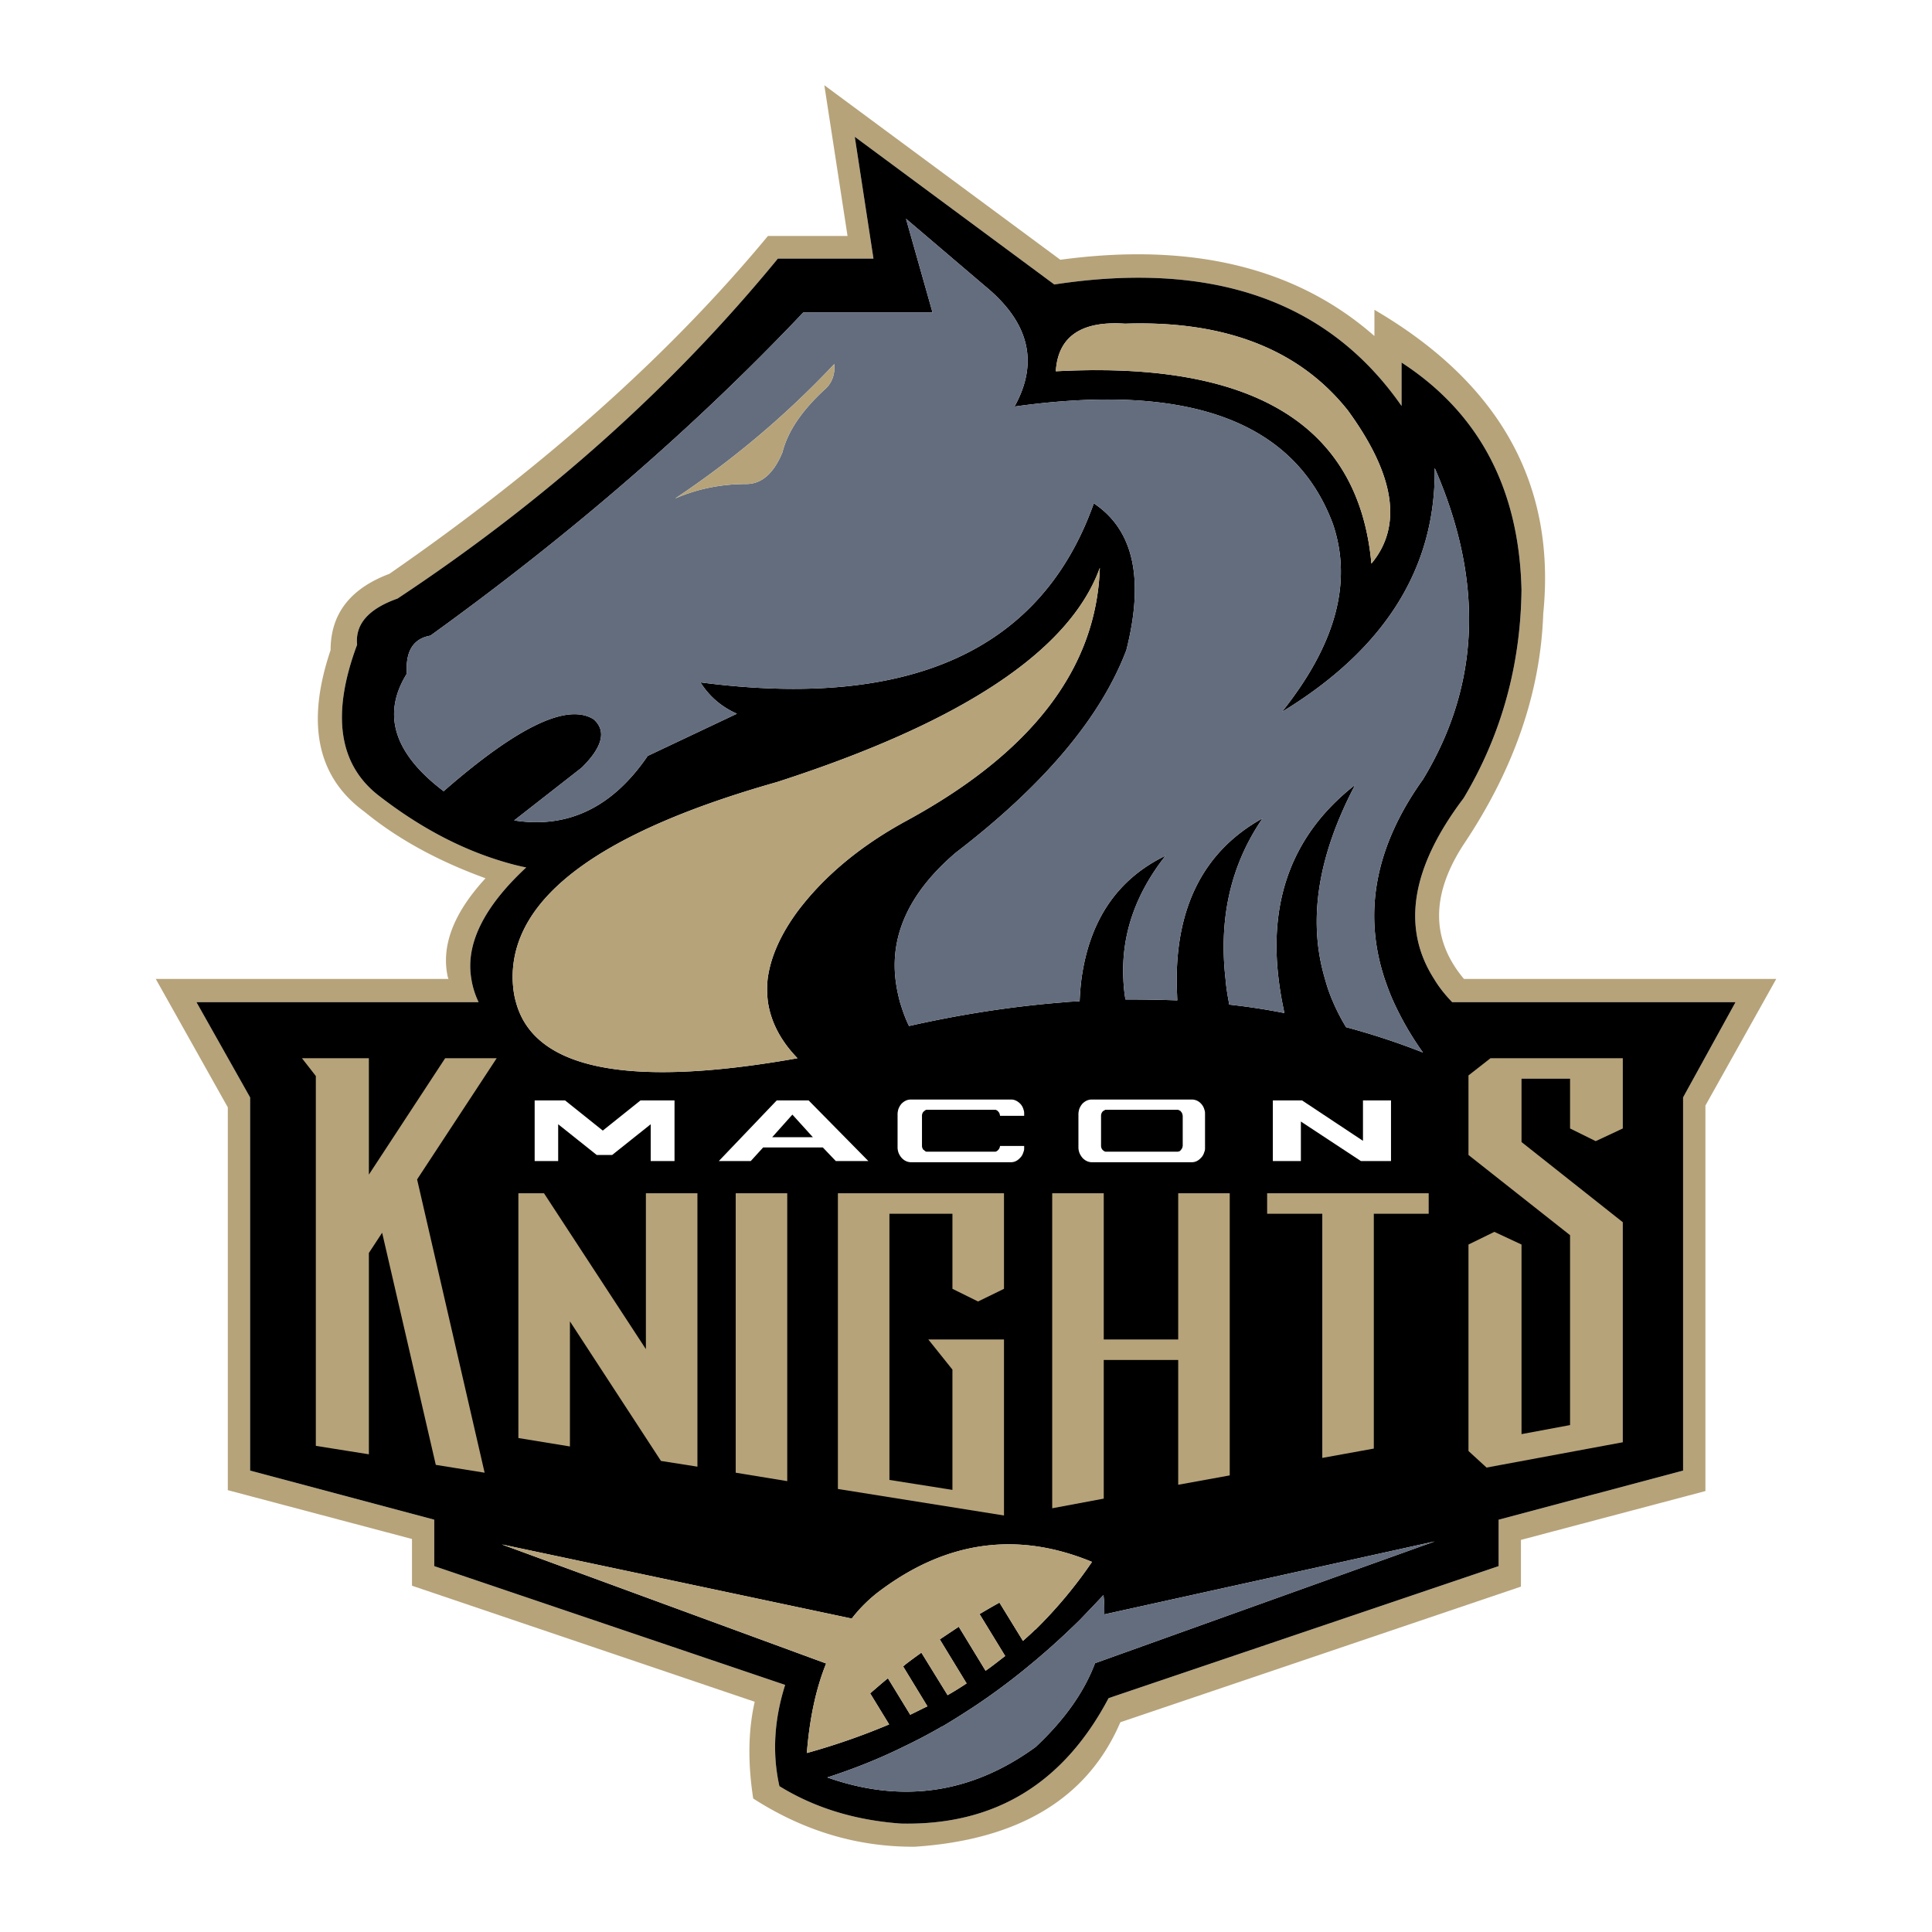
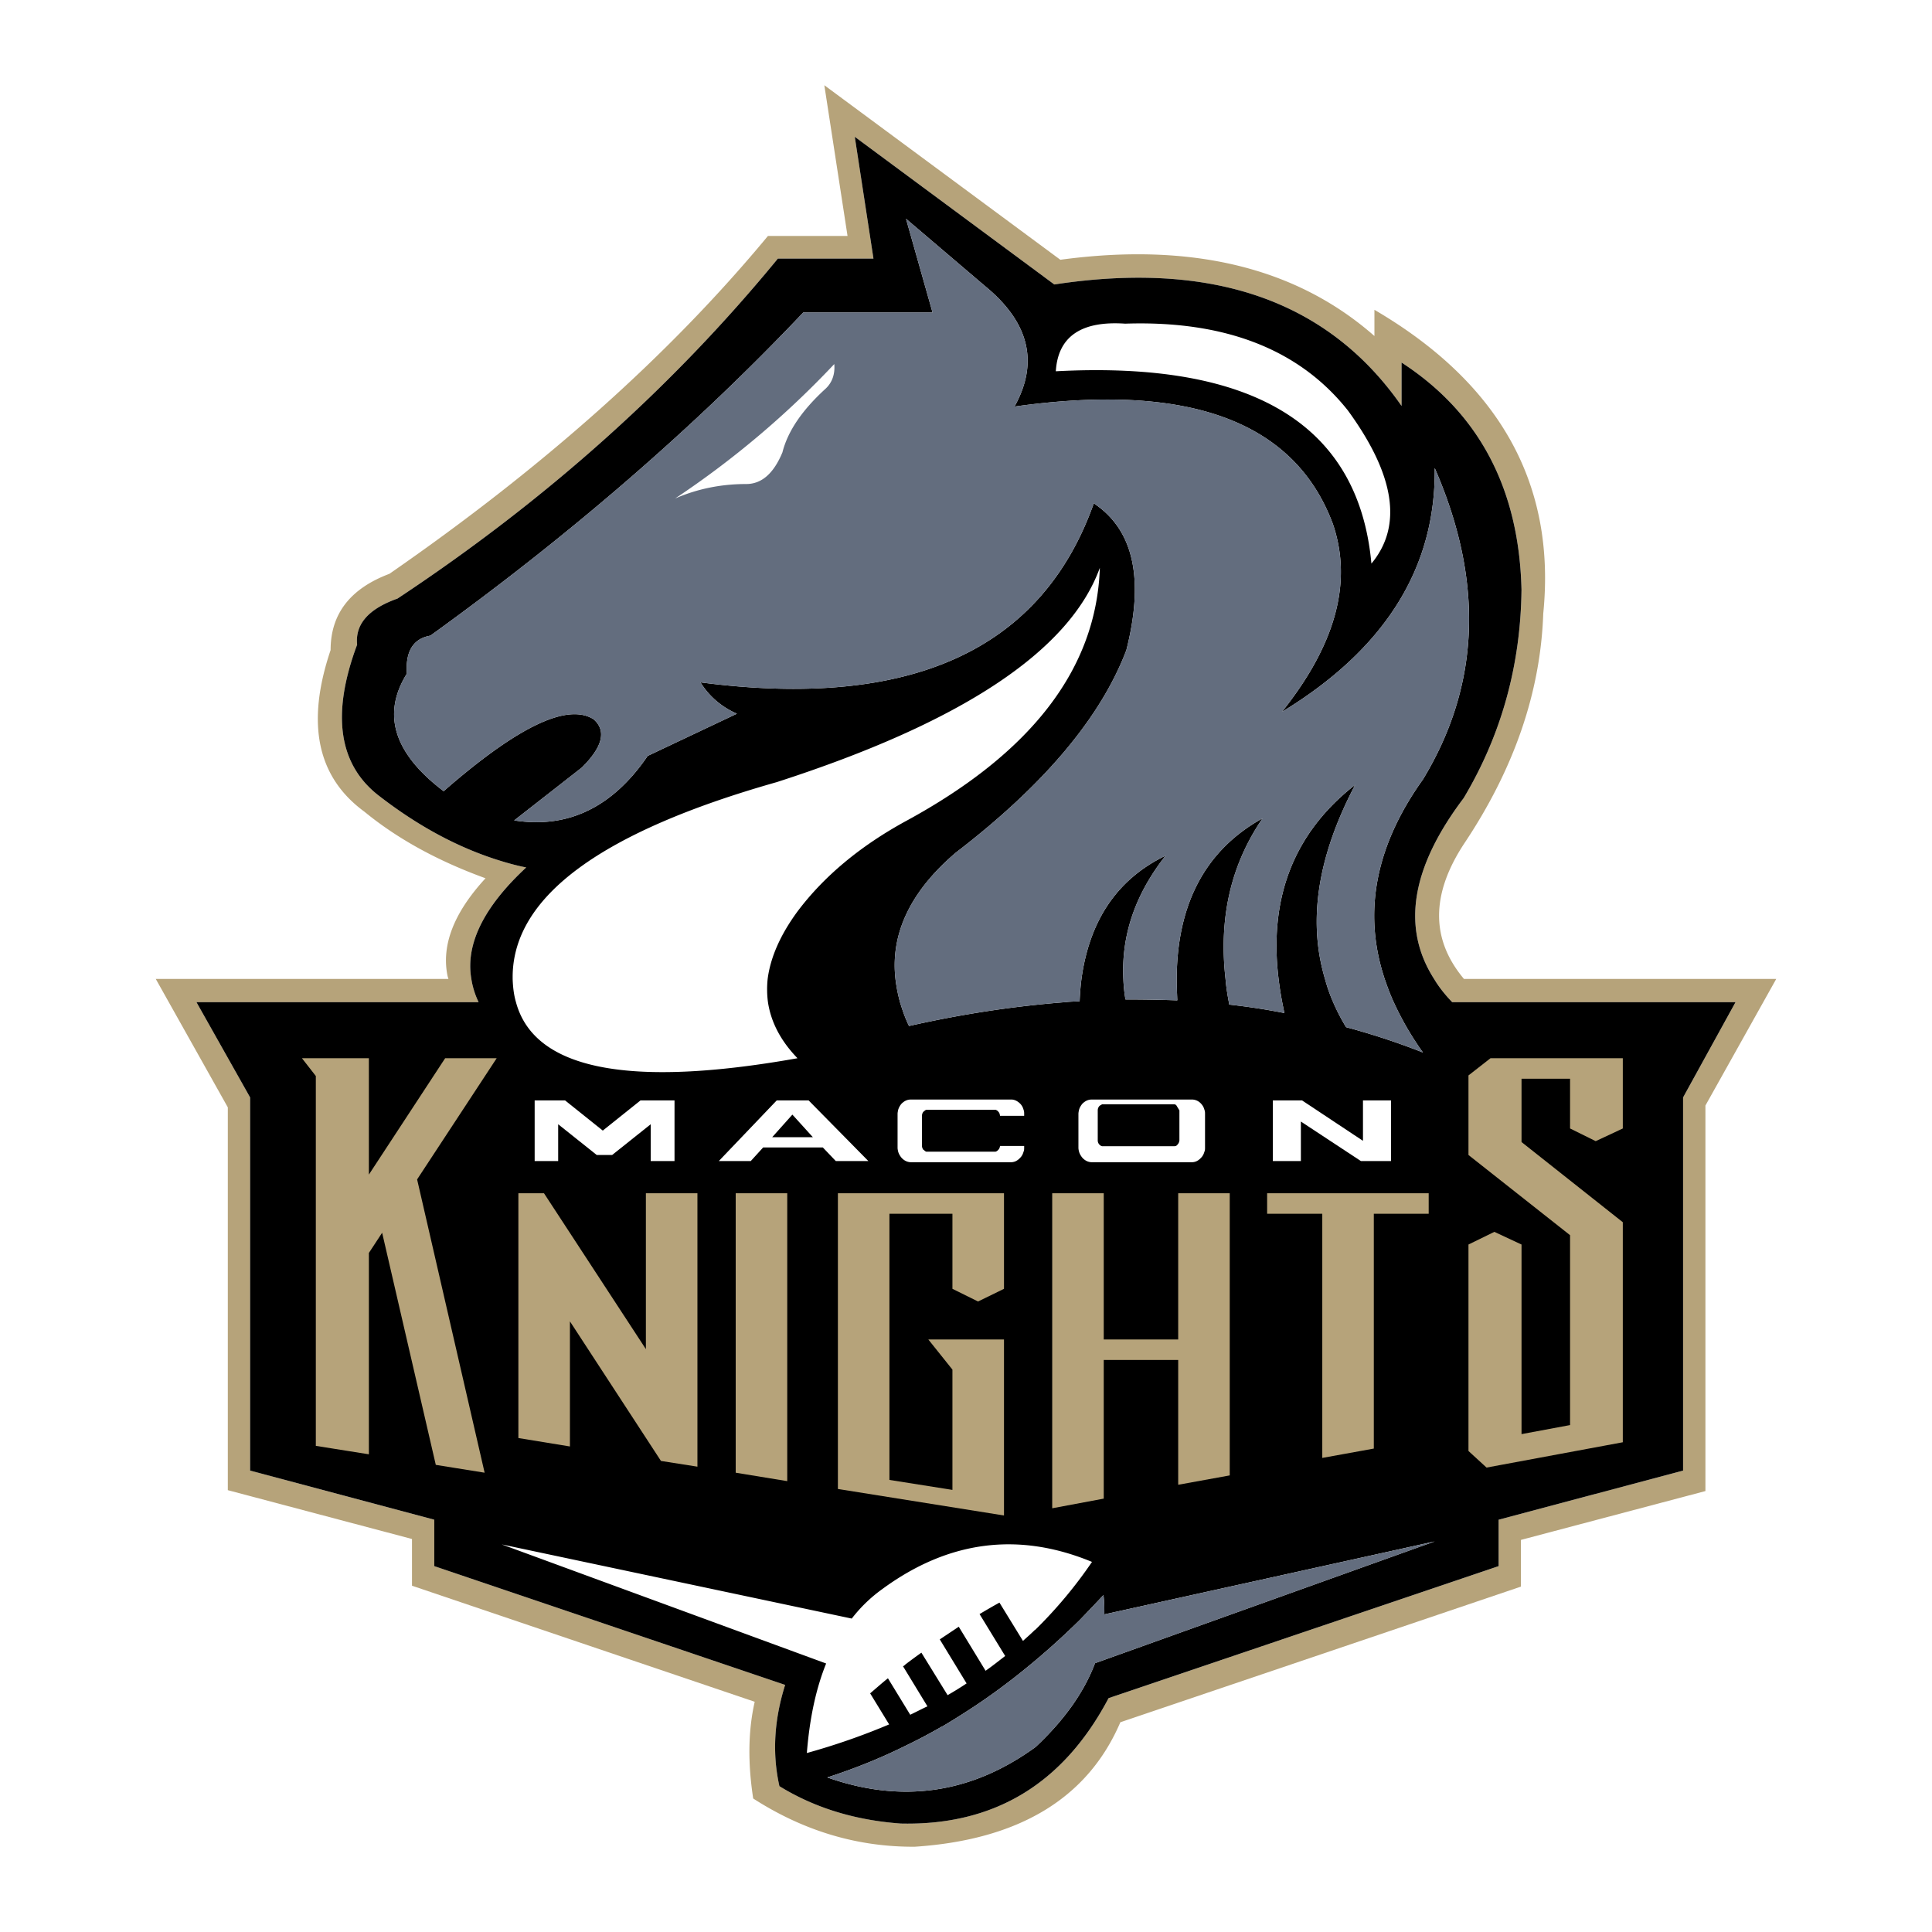
<svg xmlns="http://www.w3.org/2000/svg" width="2500" height="2500" viewBox="0 0 192.756 192.756">
  <g fill-rule="evenodd" clip-rule="evenodd">
    <path fill="#fff" d="M0 0h192.756v192.756H0V0z" />
    <path d="M137.127 30.909v2.616c-7.758-6.826-18.225-9.383-31.336-7.608L82.244 8.504l2.315 15.036H76.62c-9.834 11.879-22.435 23.096-37.772 33.712-3.91 1.473-5.864 4-5.864 7.608-2.466 7.308-1.353 12.661 3.368 16.119 3.338 2.737 7.368 4.932 12.089 6.646-3.157 3.428-4.42 6.676-3.789 9.744.03.119.06.209.09.301H15.541l7.188 12.811v38.193l18.375 4.871v4.662l34.193 11.578c-.662 2.918-.691 6.135-.15 9.652 5.053 3.248 10.405 4.844 16.12 4.812 10.406-.691 17.262-4.842 20.51-12.42l39.967-13.533v-4.66l18.406-4.873V110.3l7.066-12.631H146.06c-3.309-3.94-3.309-8.421 0-13.473 4.992-7.458 7.639-15.127 7.91-22.976 1.292-12.869-4.302-22.973-16.843-30.311zm2.707 9.593v-4.331c7.729 5.022 11.729 12.571 11.969 22.675-.09 7.488-1.984 14.435-5.773 20.781-5.232 6.917-6.225 12.931-2.947 18.044.48.811 1.082 1.562 1.805 2.314h28.268l-5.232 9.504v37.23l-18.404 4.902v4.631l-38.914 13.172c-4.512 8.541-11.398 12.721-20.721 12.512-4.571-.332-8.602-1.564-12.12-3.73-.722-3.217-.542-6.586.571-10.104l-35.005-11.85v-4.631l-18.375-4.902v-37.23l-5.353-9.504H47.75a8.249 8.249 0 0 1-.722-2.314c-.602-3.459 1.232-7.188 5.473-11.127a22.717 22.717 0 0 1-2.376-.602c-4.21-1.264-8.27-3.429-12.209-6.466-4.12-3.098-4.902-8.15-2.286-15.157-.21-2.045 1.143-3.579 4.03-4.601 14.766-9.774 27.427-21.082 37.952-33.922h9.533l-1.864-12.149 19.909 14.735c15.789-2.405 27.335 1.624 34.644 12.12z" fill="#b6a37a" />
    <path d="M139.834 36.171v4.331c-7.309-10.496-18.855-14.525-34.645-12.12L85.281 13.647l1.864 12.149h-9.533C67.086 38.637 54.425 49.945 39.66 59.719c-2.887 1.022-4.24 2.556-4.03 4.601-2.617 7.007-1.834 12.06 2.286 15.157 3.939 3.037 7.999 5.202 12.209 6.466.782.24 1.594.451 2.376.602-4.241 3.939-6.075 7.668-5.473 11.127.12.781.361 1.562.722 2.314H19.601l5.353 9.504v37.23l18.375 4.902v4.631l35.005 11.85c-1.112 3.518-1.293 6.887-.571 10.104 3.518 2.166 7.548 3.398 12.12 3.73 9.323.209 16.209-3.971 20.721-12.512l38.914-13.172v-4.631l18.404-4.902v-37.23l5.232-9.504h-28.268c-.723-.752-1.324-1.504-1.805-2.314-3.277-5.113-2.285-11.127 2.947-18.044 3.789-6.346 5.684-13.292 5.773-20.781-.239-10.105-4.239-17.653-11.967-22.676zm-5.354 4.782c4.691 6.436 5.475 11.518 2.346 15.277-1.264-13.833-11.758-20.239-31.486-19.187.211-3.458 2.525-5.052 6.916-4.751 9.955-.331 17.383 2.556 22.224 8.661zM90.393 21.826l7.91 6.737c4.391 3.608 5.354 7.608 2.916 11.999 17.383-2.436 27.939 1.474 31.758 11.699 1.984 5.804.301 12.029-5.082 18.766 10.285-6.255 15.367-14.375 15.248-24.329 4.932 11.307 4.541 21.653-1.174 31.065-4.752 6.646-6.014 13.292-3.818 19.909.27.781.541 1.533.902 2.314a30.066 30.066 0 0 0 2.916 5.023 71.303 71.303 0 0 0-7.668-2.527 19.277 19.277 0 0 1-1.293-2.496 16.096 16.096 0 0 1-.812-2.314c-1.744-5.835-.723-12.271 3.008-19.368-6.076 4.751-8.631 11.217-7.639 19.368a32.2 32.2 0 0 0 .361 2.314c.059.332.148.691.209 1.084a64.968 64.968 0 0 0-5.502-.842c0-.092-.031-.15-.031-.242-.15-.781-.27-1.562-.33-2.314-.691-6.105.541-11.428 3.699-16.03-5.686 3.158-8.541 8.511-8.572 16.03 0 .691.031 1.412.061 2.135-1.713-.061-3.428-.09-5.172-.09a15.412 15.412 0 0 1-.211-2.045c-.211-4.392 1.203-8.481 4.211-12.3-4.781 2.315-7.58 6.405-8.391 12.3-.09.721-.15 1.443-.182 2.225-.48.031-.961.031-1.443.09-5.053.391-10.254 1.174-15.578 2.377-.391-.783-.662-1.594-.902-2.377-.21-.781-.36-1.533-.451-2.314-.511-4.542 1.503-8.752 6.014-12.601 8.782-6.737 14.465-13.473 17.022-20.209 1.805-7.127.723-12-3.248-14.646-5.203 14.646-18.285 20.601-39.246 17.864.872 1.383 2.075 2.436 3.639 3.127l-8.901 4.21c-3.488 5.113-7.939 7.278-13.322 6.436l6.736-5.263c2.105-2.075 2.497-3.699 1.173-4.842-2.646-1.624-7.608.782-14.946 7.188-4.962-3.759-6.195-7.668-3.669-11.729-.15-2.226.632-3.488 2.346-3.789 14.014-10.104 26.404-20.841 37.2-32.239H93.04l-2.647-9.354zm0 60.087c-4.571 2.496-8.18 5.504-10.826 9.022-1.744 2.376-2.707 4.632-2.978 6.737a9.93 9.93 0 0 0 .03 2.314c.301 1.986 1.263 3.85 2.947 5.594-16.901 3.008-26.284 1.113-28.088-5.594-.21-.721-.301-1.473-.331-2.314v-.301c.09-7.94 8.841-14.375 26.344-19.337 18.465-5.955 29.231-13.082 32.239-21.382-.33 10.014-6.765 18.434-19.337 25.261zm5.263 80.386l-1.894 1.264 2.676 4.391c-.631.42-1.263.811-1.895 1.172l-2.616-4.24c-.542.391-1.083.781-1.624 1.203a.515.515 0 0 1-.211.15l2.437 4c-.572.27-1.143.57-1.715.842l-2.225-3.639c-.601.48-1.173.992-1.774 1.504l1.895 3.098a67.172 67.172 0 0 1-8.21 2.855c.271-3.428.902-6.404 1.924-8.932l-32.359-11.879 34.915 7.398a14.48 14.48 0 0 1 3.008-2.916c6.616-4.873 13.624-5.775 20.961-2.738a44.895 44.895 0 0 1-5.654 6.768c-.029 0-.061.029-.09.061-.361.359-.783.721-1.143 1.053l-2.346-3.82c-.662.361-1.324.752-1.986 1.143l2.557 4.182c-.631.48-1.262.992-1.955 1.473l-2.676-4.393zm-5.564 11.998a54.483 54.483 0 0 0 3.729-1.953.839.839 0 0 1 .241-.121 79.114 79.114 0 0 0 3.609-2.285 65.674 65.674 0 0 0 3.818-2.797 76.009 76.009 0 0 0 6.256-5.533 208.83 208.83 0 0 0 2.346-2.467c.09.662.09 1.293.09 1.926l32.961-7.279-33.893 12.15c-1.084 2.887-3.068 5.684-5.926 8.359-6.405 4.662-13.352 5.654-20.78 3.039 2.587-.842 5.114-1.836 7.549-3.039z" />
-     <path d="M136.826 56.23c3.129-3.759 2.346-8.841-2.346-15.277-4.842-6.105-12.27-8.992-22.225-8.661-4.391-.301-6.705 1.293-6.916 4.751 19.729-1.052 30.223 5.353 31.487 19.187z" fill="#b6a37a" />
    <path d="M98.303 28.563l-7.91-6.737 2.647 9.353H80.138c-10.796 11.398-23.187 22.134-37.2 32.239-1.714.301-2.496 1.563-2.346 3.789-2.526 4.06-1.293 7.969 3.669 11.729 7.338-6.406 12.3-8.812 14.946-7.188 1.323 1.143.932 2.767-1.173 4.842l-6.736 5.263c5.383.842 9.834-1.323 13.322-6.436l8.901-4.21c-1.563-.691-2.767-1.744-3.639-3.127 20.961 2.737 34.042-3.218 39.246-17.864 3.971 2.646 5.053 7.519 3.248 14.646-2.557 6.736-8.24 13.473-17.022 20.209-4.511 3.849-6.525 8.06-6.014 12.601.09.781.241 1.533.451 2.314.241.783.512 1.594.902 2.377 5.323-1.203 10.525-1.986 15.578-2.377.482-.059.963-.059 1.443-.09.031-.781.092-1.504.182-2.225.811-5.895 3.609-9.985 8.391-12.3-3.008 3.819-4.422 7.909-4.211 12.3.029.691.09 1.354.211 2.045 1.744 0 3.459.029 5.172.09-.029-.723-.061-1.443-.061-2.135.031-7.519 2.887-12.872 8.572-16.03-3.158 4.602-4.391 9.924-3.699 16.03.061.752.18 1.533.33 2.314 0 .092.031.15.031.242 1.863.209 3.697.48 5.502.842-.061-.393-.15-.752-.209-1.084a32.2 32.2 0 0 1-.361-2.314c-.992-8.15 1.562-14.616 7.639-19.368-3.73 7.097-4.752 13.533-3.008 19.368.211.781.48 1.562.812 2.314.359.844.781 1.654 1.293 2.496a71.303 71.303 0 0 1 7.668 2.527 30.106 30.106 0 0 1-2.916-5.023c-.361-.781-.633-1.533-.902-2.314-2.195-6.617-.934-13.263 3.818-19.909 5.715-9.413 6.105-19.758 1.174-31.065.119 9.954-4.963 18.074-15.248 24.329 5.383-6.736 7.066-12.961 5.082-18.766-3.818-10.225-14.375-14.135-31.758-11.699 2.438-4.39 1.475-8.39-2.915-11.998zM82.394 38.758c-2.346 2.135-3.79 4.24-4.331 6.375-.872 2.105-2.075 3.158-3.608 3.158-2.526 0-4.872.481-7.098 1.444a91.076 91.076 0 0 0 15.879-13.413c.09.992-.211 1.834-.842 2.436z" fill="#636d7e" />
-     <path d="M78.063 45.133c.542-2.135 1.985-4.24 4.331-6.375.631-.602.932-1.443.842-2.436a91.076 91.076 0 0 1-15.879 13.413c2.226-.963 4.571-1.444 7.098-1.444 1.533 0 2.736-1.053 3.608-3.158zM79.567 90.935c2.646-3.518 6.255-6.526 10.826-9.022 12.572-6.826 19.007-15.247 19.337-25.261-3.008 8.3-13.774 15.428-32.239 21.382-17.503 4.962-26.254 11.397-26.344 19.337v.301c.03.842.121 1.594.331 2.314 1.804 6.707 11.187 8.602 28.088 5.594-1.684-1.744-2.646-3.607-2.947-5.594a9.93 9.93 0 0 1-.03-2.314c.271-2.106 1.234-4.361 2.978-6.737zM93.762 163.562l1.894-1.264 2.676 4.391c.693-.48 1.324-.992 1.955-1.473l-2.557-4.182a69.637 69.637 0 0 1 1.986-1.143l2.346 3.82c.359-.332.781-.693 1.143-1.053.029-.031.061-.061.09-.061 2.105-2.074 4-4.33 5.654-6.768-7.338-3.037-14.346-2.135-20.961 2.738a14.48 14.48 0 0 0-3.008 2.916l-34.915-7.398 32.359 11.879c-1.022 2.527-1.654 5.504-1.924 8.932a67.34 67.34 0 0 0 8.21-2.855l-1.895-3.098c.602-.512 1.173-1.023 1.774-1.504l2.225 3.639c.572-.271 1.143-.572 1.715-.842l-2.437-4c.091-.029.151-.09.211-.15.541-.422 1.083-.812 1.624-1.203l2.616 4.24a32.985 32.985 0 0 0 1.895-1.172l-2.676-4.389z" fill="#b6a37a" />
    <path d="M93.822 172.344a54.042 54.042 0 0 1-3.729 1.953c-2.436 1.203-4.962 2.197-7.548 3.039 7.428 2.615 14.375 1.623 20.78-3.039 2.857-2.676 4.842-5.473 5.926-8.359l33.893-12.15-32.961 7.279c0-.633 0-1.264-.09-1.926-.783.842-1.564 1.654-2.346 2.467a75.64 75.64 0 0 1-6.256 5.533 66.017 66.017 0 0 1-3.818 2.797 80.23 80.23 0 0 1-3.609 2.285.831.831 0 0 0-.242.121z" fill="#636d7e" />
    <path d="M89.611 110.723c-.03.15-.06.271-.06.422v3.367c0 .121.03.271.06.391.06.211.18.422.331.602.27.301.601.451.962.451H100.858c.359 0 .66-.15.932-.451.182-.18.271-.391.33-.602.061-.119.061-.27.061-.391v-.18h-2.406c-.029.15-.059.271-.18.391a.544.544 0 0 1-.27.18h-6.918a.603.603 0 0 1-.18-.119c-.03-.031-.061-.061-.09-.061a.631.631 0 0 1-.151-.391v-3.008c0-.18.061-.301.151-.42.03 0 .06-.031.09-.061.06-.061.12-.09.18-.121h6.918c.09.031.209.09.27.182.121.119.15.24.18.42h2.406v-.18c0-.15 0-.271-.061-.422a1.311 1.311 0 0 0-.33-.602c-.271-.27-.572-.42-.902-.42H90.875c-.361 0-.662.15-.932.42a1.711 1.711 0 0 0-.332.603zM80.68 109.791h-3.188l-5.774 6.045h3.188l1.233-1.354h5.955l1.293 1.354h3.248l-5.955-6.045zm.421 3.668h-4.06l2.015-2.254 2.045 2.254z" fill="#fff" />
    <path fill="#b6a37a" d="M88.739 121.098h6.285v7.488l2.556 1.264 2.588-1.264v-9.533H83.597v29.502l16.571 2.646v-17.562h-7.549l2.405 3.007v12l-6.285-.994v-26.554z" />
-     <path d="M119.836 110.121a1.223 1.223 0 0 0-.902-.42h-10.016c-.361 0-.66.15-.932.42-.15.182-.271.391-.33.602-.031.15-.061.271-.061.422v3.367c0 .121.029.271.061.391.059.211.18.422.33.602.271.301.602.451.963.451H118.901c.361 0 .662-.15.934-.451.18-.18.27-.391.33-.602.061-.119.061-.27.061-.391v-3.367c0-.15 0-.271-.061-.422a1.337 1.337 0 0 0-.329-.602zm-2.166.662c.061.029.121.061.15.121.119.119.15.24.18.42v3.008c-.029.15-.061.271-.18.391-.029.061-.09.09-.15.15-.061 0-.09 0-.121.029h-7.277c-.029-.029-.061-.029-.09-.029-.061-.061-.121-.09-.18-.15a.619.619 0 0 1-.15-.391v-3.008c0-.18.059-.301.15-.42a.57.57 0 0 1 .18-.121c.029-.029.061-.029.09-.061h7.277c.031.032.06.032.121.061z" fill="#fff" />
+     <path d="M119.836 110.121a1.223 1.223 0 0 0-.902-.42h-10.016c-.361 0-.66.15-.932.42-.15.182-.271.391-.33.602-.031.15-.061.271-.061.422v3.367c0 .121.029.271.061.391.059.211.18.422.33.602.271.301.602.451.963.451H118.901c.361 0 .662-.15.934-.451.18-.18.27-.391.33-.602.061-.119.061-.27.061-.391v-3.367c0-.15 0-.271-.061-.422a1.337 1.337 0 0 0-.329-.602zm-2.166.662v3.008c-.029.15-.061.271-.18.391-.029.061-.09.09-.15.15-.061 0-.09 0-.121.029h-7.277c-.029-.029-.061-.029-.09-.029-.061-.061-.121-.09-.18-.15a.619.619 0 0 1-.15-.391v-3.008c0-.18.059-.301.15-.42a.57.57 0 0 1 .18-.121c.029-.029.061-.029.09-.061h7.277c.031.032.06.032.121.061z" fill="#fff" />
    <path fill="#b6a37a" d="M110.121 119.053h-5.142v31.427l5.142-.962v-13.834h7.428v12.451l5.142-.934v-28.148h-5.142v14.586h-7.428v-14.586z" />
    <path fill="#fff" d="M138.781 109.791h-2.797v4.029l-6.074-4.029h-2.918v6.045h2.797v-3.94l5.984 3.94h3.008v-6.045z" />
    <path fill="#b6a37a" d="M126.422 121.098h5.502v24.359l5.142-.932v-23.427h5.475v-2.045h-16.119v2.045zM146.51 107.295v7.939l10.135 8v18.946l-4.842.902v-18.916l-2.707-1.264-2.586 1.264v20.6l1.804 1.654 13.594-2.525v-21.954l-10.105-8v-6.316h4.842v4.963l2.556 1.264 2.707-1.264v-7.008h-13.203l-2.195 1.715zM49.554 105.58h-5.142l-7.609 11.609V105.58h-6.677l1.384 1.775v36.899l5.293.842v-20.088l1.323-2.016 5.353 23.158 4.872.782-6.736-29.262 7.939-12.09z" />
    <path fill="#fff" d="M67.297 109.791h-3.398l-3.759 3.008-3.76-3.008h-3.037v6.045h2.346v-3.67l3.849 3.068h1.534l3.849-3.068v3.67h2.376v-6.045z" />
    <path fill="#b6a37a" d="M54.275 119.053h-2.556v24.42l5.143.841v-12.48l9.082 13.924 3.639.572v-27.277H64.44v15.549l-10.165-15.549zM78.544 147.773v-28.72h-5.142v27.879l5.142.841z" />
  </g>
</svg>